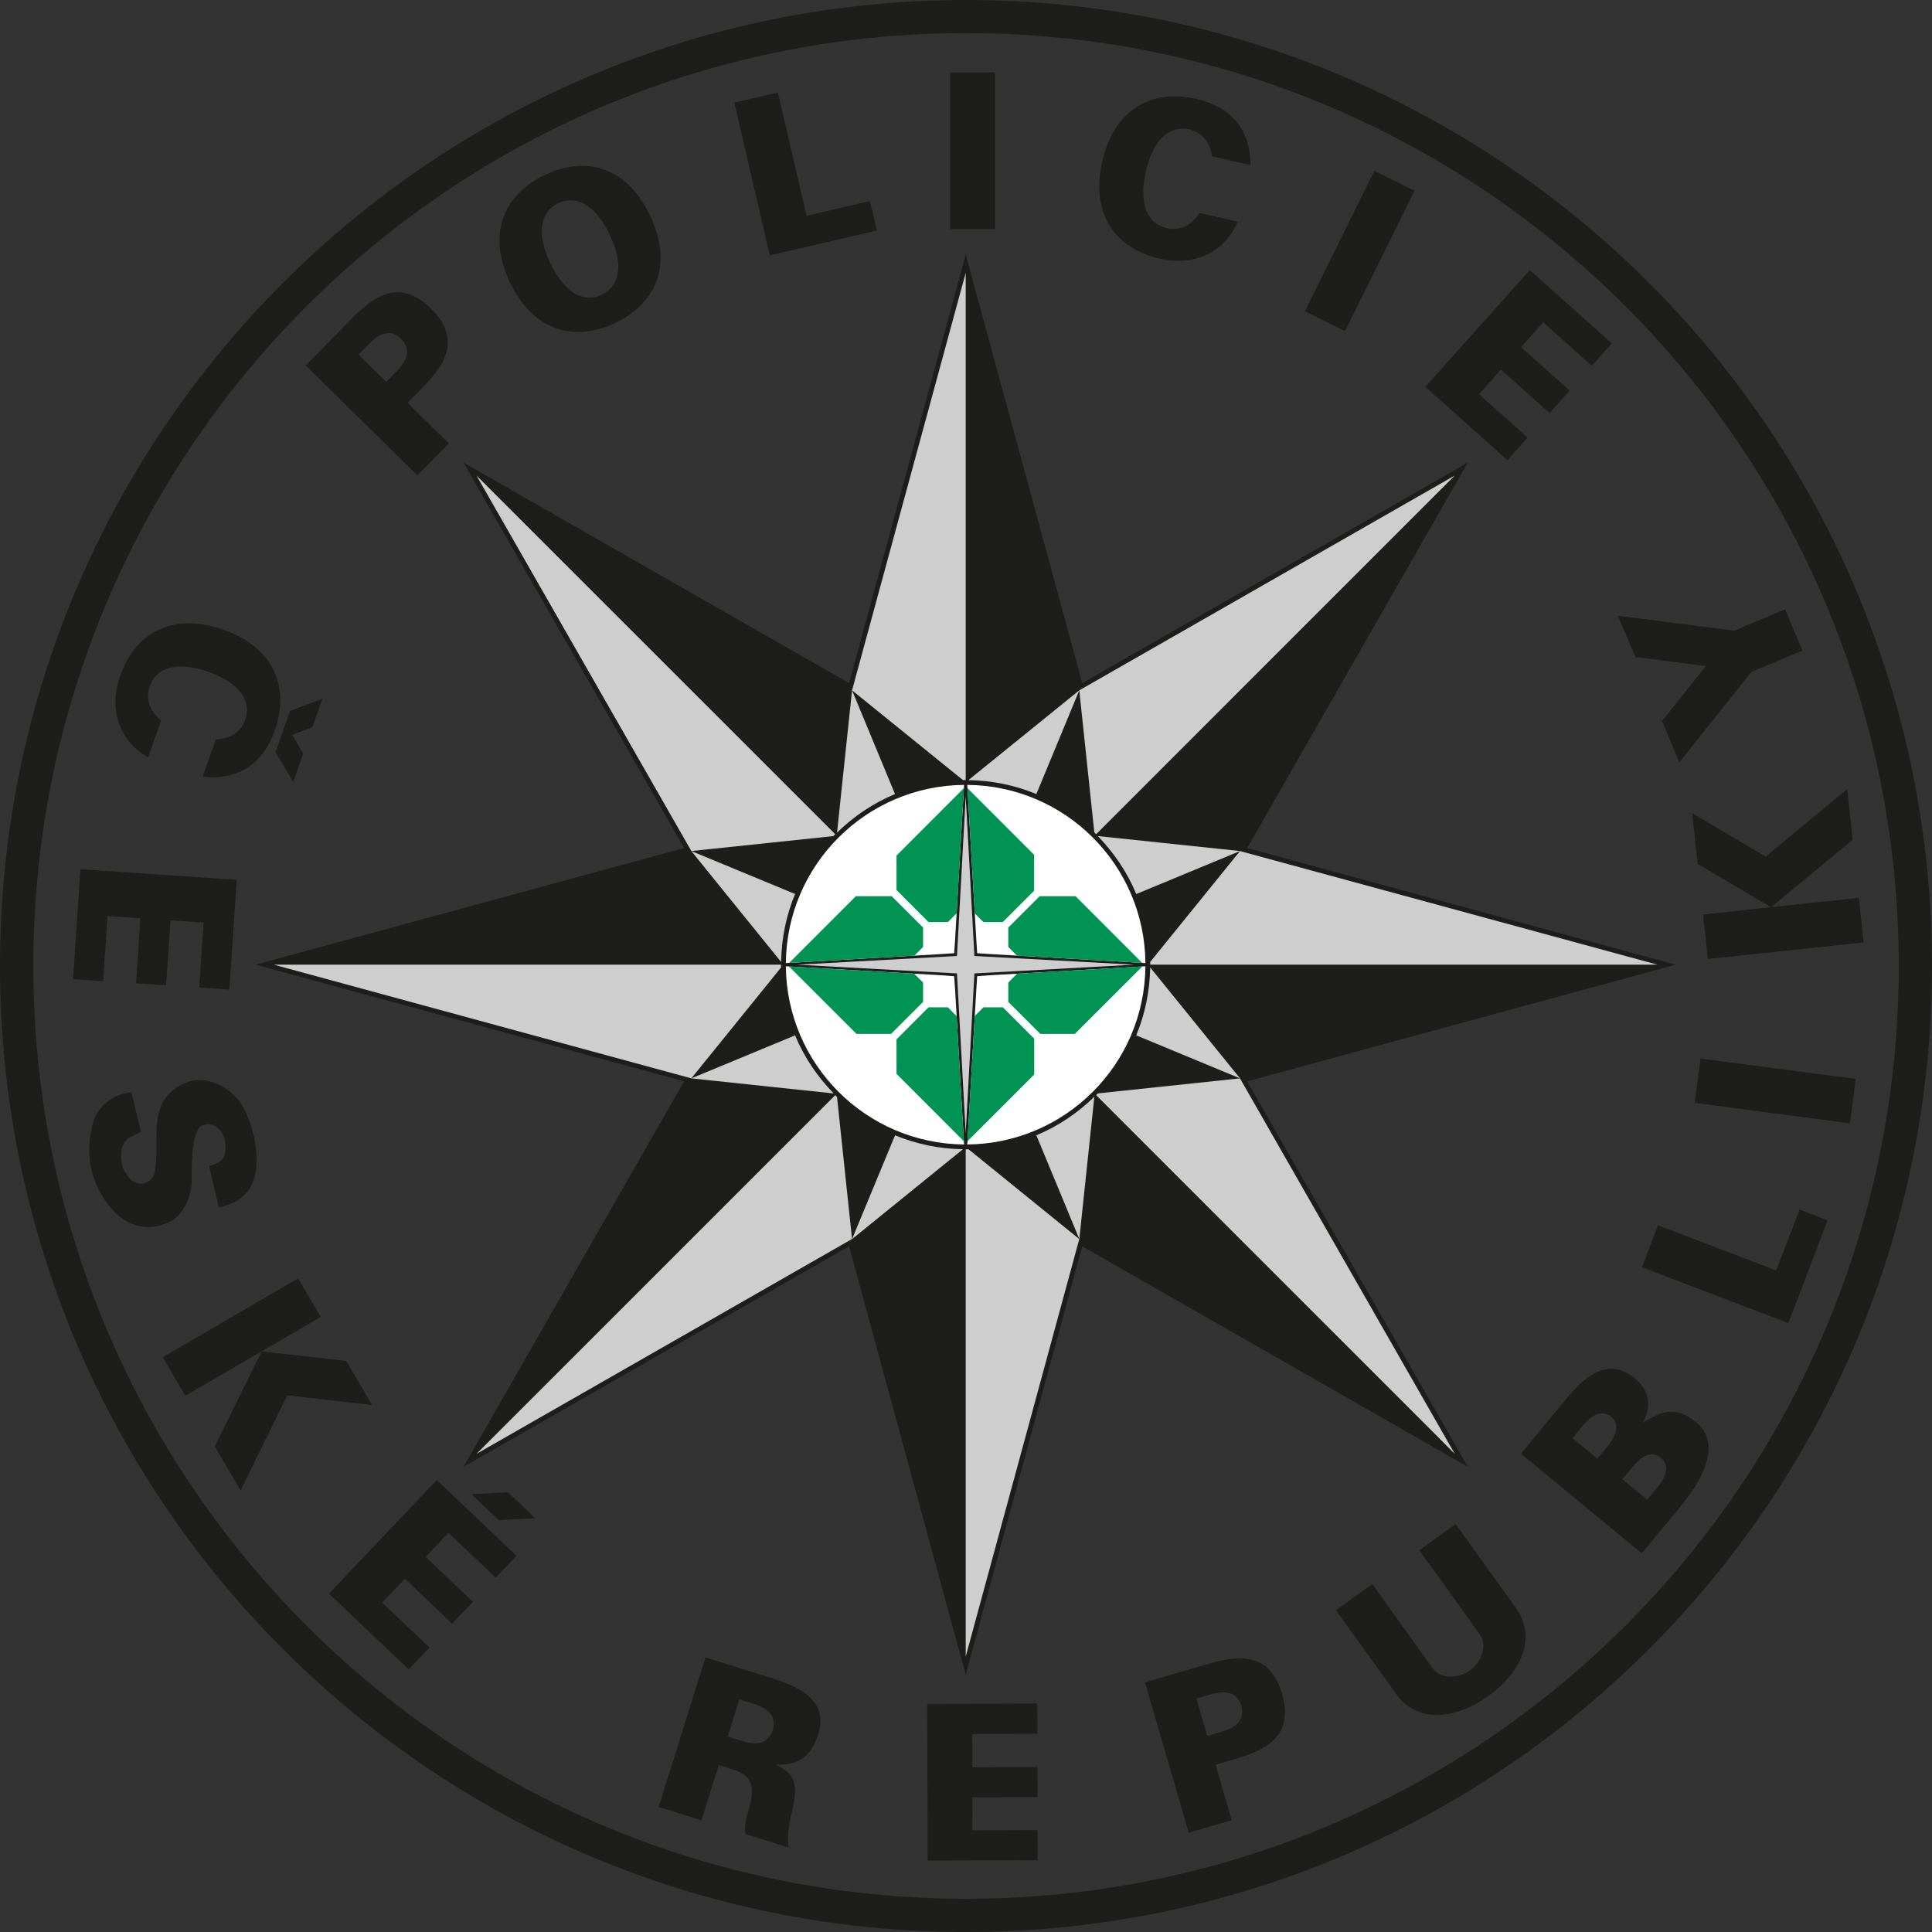
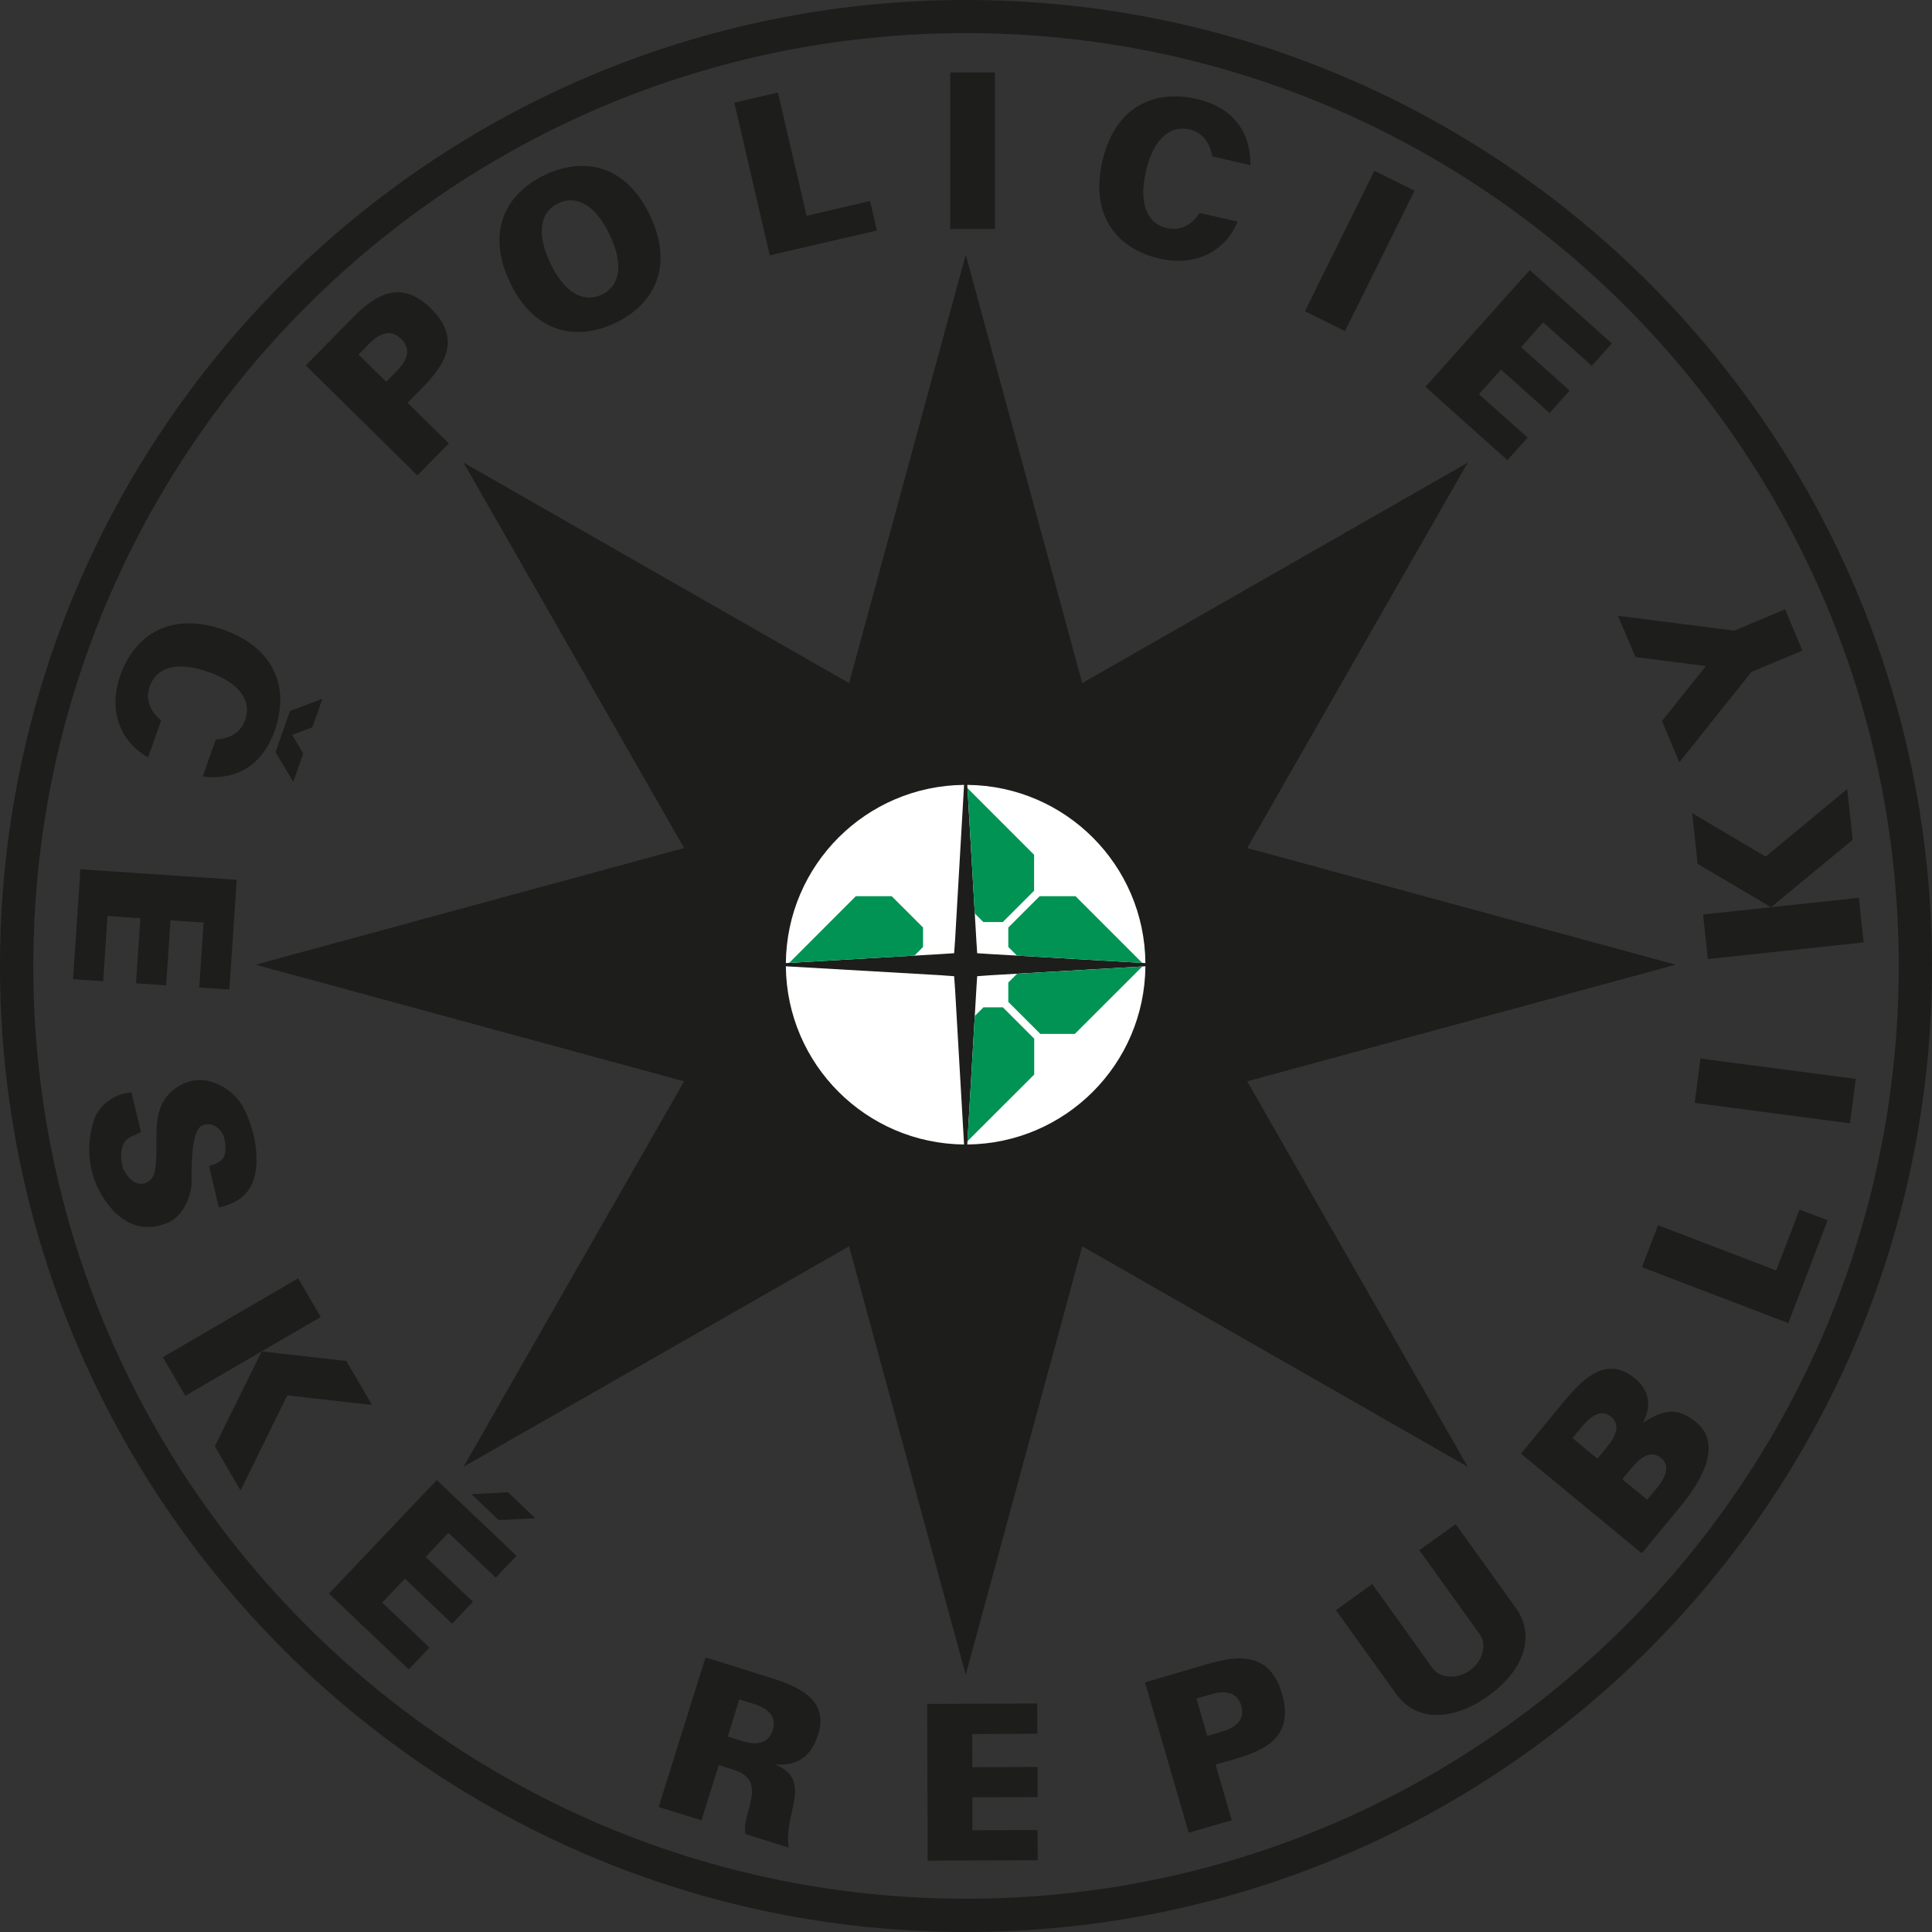
<svg xmlns="http://www.w3.org/2000/svg" width="86" height="86" viewBox="0 0 86 86" fill="none">
  <rect x="0" y="0" width="86" height="86" fill="#333333" stroke="none" />
  <path d="M14.643 70.937L18.193 74.309L19.119 73.338L17.011 71.336L18.023 70.273L20.126 72.276L21.052 71.3L18.948 69.306L19.958 68.228L22.068 70.225L22.992 69.254L19.443 65.883L14.643 70.937ZM4.784 40.775L6.247 40.875L6.054 43.77L7.394 43.86L7.591 40.967L9.062 41.065L8.868 43.961L10.21 44.047L10.537 39.163L3.58 38.694L3.251 43.588L4.594 43.677L4.784 40.775ZM34.397 77.016C34.206 77.625 33.669 77.699 33.055 77.504C32.477 77.328 32.395 77.299 32.395 77.299L32.909 75.647C32.909 75.647 32.957 75.656 33.571 75.852C34.189 76.045 34.589 76.407 34.397 77.016ZM33.97 74.579C33.356 74.39 31.405 73.777 31.405 73.777L29.319 80.436L31.227 81.026L31.995 78.569C31.995 78.569 32.038 78.582 32.662 78.779C34.254 79.275 32.972 80.75 33.186 81.641L35.111 82.244C34.845 80.766 36.242 79.23 34.49 78.544C35.183 78.593 36.024 78.466 36.422 77.201C36.961 75.469 35.162 74.95 33.97 74.579ZM15.416 60.581L11.647 60.156L9.563 64.38L10.708 66.346L12.787 62.112L16.561 62.541L15.416 60.581ZM8.529 52.624C8.512 51.304 8.614 50.209 9.035 50.084C9.382 49.976 9.614 50.094 9.828 50.346C10.003 50.548 10.101 51.056 9.998 51.412C9.935 51.654 9.659 51.817 9.306 51.9C9.447 52.509 9.738 53.75 9.738 53.75C9.738 53.75 10.687 53.602 11.111 52.9C11.782 51.802 11.23 49.902 10.74 49.141C10.251 48.385 9.084 47.716 8.042 48.3C6.455 49.182 7.193 50.877 6.864 52.267C6.757 52.551 6.464 52.752 6.135 52.677C5.821 52.602 5.615 52.275 5.479 52.019C5.335 51.564 5.324 50.859 5.776 50.631C6.102 50.467 6.278 50.388 6.278 50.388L5.848 48.623C5.157 48.675 4.495 49.114 4.215 49.759C3.687 51.283 4.048 52.782 4.991 53.834C5.848 54.793 6.833 54.734 7.551 54.389C8.267 54.043 8.535 53.038 8.529 52.624ZM13.271 56.902L7.249 60.412L8.25 62.131L14.278 58.623L13.271 56.902ZM20.986 66.513L22.198 67.664L23.824 67.582L22.613 66.425L20.986 66.513ZM75.435 49.092L82.349 50.004L82.606 48.025L75.696 47.12L75.435 49.092ZM72.361 72.358C64.843 79.876 54.467 84.52 43.002 84.52C31.532 84.52 21.155 79.876 13.642 72.358C6.126 64.843 1.483 54.469 1.483 42.997C1.483 31.531 6.126 21.153 13.642 13.635C21.155 6.119 31.532 1.474 43.002 1.474C54.467 1.474 64.843 6.119 72.361 13.635C79.874 21.153 84.52 31.531 84.52 42.997C84.52 54.469 79.874 64.843 72.361 72.358ZM43.002 0C19.25 0 0.004 19.247 0 42.997C0.004 66.751 19.25 86 43.002 86C66.747 86 85.996 66.751 86 42.997C85.996 19.247 66.747 0 43.002 0ZM79.065 56.552L73.803 54.539L73.09 56.407L79.605 58.896L81.354 54.319L80.105 53.84L79.065 56.552ZM64.797 67.846L63.178 69.005C63.178 69.005 65.676 72.475 65.862 72.737C66.242 73.264 65.931 74.004 65.433 74.356C64.943 74.712 64.137 74.771 63.762 74.248C63.574 73.986 61.084 70.511 61.084 70.511L59.468 71.675C59.468 71.675 61.919 75.091 62.149 75.403C63.063 76.682 64.707 76.594 66.249 75.493C67.788 74.388 68.392 72.85 67.477 71.578C67.261 71.268 64.797 67.846 64.797 67.846ZM73.763 66.224C73.379 66.695 73.321 66.758 73.321 66.758L72.215 65.845C72.215 65.845 72.246 65.811 72.658 65.314C73.07 64.814 73.522 64.556 73.932 64.896C74.346 65.232 74.174 65.727 73.763 66.224ZM71.547 64.396C71.161 64.863 71.106 64.931 71.106 64.931L69.999 64.017C69.999 64.017 70.032 63.977 70.438 63.483C70.852 62.979 71.305 62.725 71.715 63.065C72.125 63.397 71.955 63.895 71.547 64.396ZM75.512 63.319C74.576 62.541 73.959 62.823 73.128 63.334C73.216 63.152 73.787 62.194 72.765 61.347C71.366 60.199 70.204 61.671 69.415 62.631C69.002 63.128 67.705 64.709 67.705 64.709L73.081 69.143C73.081 69.143 74.38 67.571 74.794 67.071C76.762 64.685 75.954 63.681 75.512 63.319ZM54.408 77.076C53.822 77.248 53.739 77.272 53.739 77.272L53.258 75.606C53.258 75.606 53.303 75.594 53.926 75.415C54.542 75.235 55.077 75.317 55.253 75.93C55.428 76.543 55.023 76.903 54.408 77.076ZM53.554 74.13C52.935 74.316 50.967 74.888 50.967 74.888L52.914 81.581L54.829 81.026L54.11 78.55C54.11 78.55 54.157 78.534 54.776 78.359C55.975 78.008 57.68 77.517 57.071 75.402C56.458 73.291 54.746 73.787 53.554 74.13ZM43.286 81.471L43.282 80.003L46.186 79.996L46.181 78.652L43.282 78.664L43.276 77.186L46.175 77.175L46.171 75.829L41.272 75.847L41.294 82.822L46.191 82.806L46.186 81.463L43.286 81.471ZM75.935 29.649L73.982 32.095L74.752 33.934L77.965 29.907L80.233 28.962L79.46 27.123L77.2 28.072L72.019 27.41L72.797 29.247L75.935 29.649ZM62.967 8.489L61.178 7.602L58.088 13.854L59.871 14.736L62.967 8.489ZM51.632 11.515C53.139 11.858 54.5 11.267 55.094 9.863L53.396 9.479C53.005 10.088 52.466 10.277 51.941 10.156C51.149 9.98 50.651 9.182 51.007 7.634C51.361 6.084 52.147 5.584 52.935 5.759C53.457 5.875 53.847 6.263 53.956 6.96C53.956 6.96 55.664 7.357 55.664 7.349C55.664 5.716 54.743 4.737 53.245 4.399C51.385 3.977 49.627 4.737 49.065 7.19C48.51 9.648 49.768 11.095 51.632 11.515ZM76.02 42.689L82.955 41.951L82.744 39.965L78.835 40.383L75.81 40.705L76.02 42.689ZM44.289 3.223H42.297V10.195H44.289V3.223ZM68 19.48L65.837 17.549L66.811 16.45L68.978 18.387L69.868 17.385L67.709 15.454L68.693 14.349L70.856 16.282L71.75 15.287L68.095 12.022L63.45 17.219L67.1 20.483L68 19.48ZM75.326 36.196L75.567 38.453L78.835 40.383L82.471 37.382L82.224 35.124L78.597 38.132L75.326 36.196ZM6.592 33.714L7.173 32.073C6.612 31.605 6.485 31.06 6.667 30.549C6.931 29.782 7.777 29.382 9.275 29.907C10.777 30.436 11.188 31.272 10.917 32.037C10.74 32.541 10.313 32.886 9.609 32.912C9.609 32.912 9.016 34.563 9.029 34.569C10.648 34.755 11.726 33.956 12.236 32.505C12.866 30.698 12.31 28.869 9.936 28.027C7.56 27.204 5.984 28.277 5.35 30.081C4.839 31.547 5.274 32.966 6.592 33.714ZM24.858 9.043C25.585 8.699 26.46 9.02 27.143 10.453C27.825 11.89 27.517 12.772 26.785 13.118C26.05 13.463 25.172 13.147 24.493 11.706C23.811 10.271 24.122 9.391 24.858 9.043ZM27.379 14.38C29.102 13.564 30.015 11.882 28.942 9.606C27.861 7.323 25.983 6.966 24.257 7.786C22.537 8.598 21.62 10.284 22.696 12.561C23.775 14.832 25.654 15.197 27.379 14.38ZM17.681 16.497C17.254 16.93 17.192 16.997 17.192 16.997L15.96 15.78C15.96 15.78 15.995 15.748 16.45 15.287C16.898 14.826 17.404 14.638 17.858 15.084C18.312 15.536 18.131 16.04 17.681 16.497ZM19.979 19.738L18.141 17.928C18.141 17.928 18.176 17.895 18.63 17.434C19.503 16.547 20.75 15.275 19.187 13.737C17.62 12.191 16.369 13.459 15.498 14.349C15.045 14.81 13.61 16.267 13.61 16.267L18.578 21.161L19.979 19.738ZM13.053 34.807L13.497 33.542L13.006 32.713L13.904 32.373L14.353 31.104L12.907 31.65L12.265 33.478L13.053 34.807ZM39.033 10.262L38.728 8.949L35.904 9.606L34.628 4.12L32.688 4.57L34.265 11.366L39.033 10.262ZM55.518 48.134L74.588 42.941L55.518 37.749L65.335 20.593L48.175 30.407L42.988 11.334L37.795 30.407L20.634 20.593L30.452 37.749L11.379 42.941L30.452 48.134L20.634 65.291L37.795 55.477L42.988 74.55L48.175 55.477L65.335 65.291L55.518 48.134Z" fill="#1D1D1B" />
-   <path d="M42.987 35.438L42.598 42.554L35.482 42.941L42.598 43.33L42.987 50.446L43.374 43.33L50.491 42.941L43.374 42.554L42.987 35.438ZM37.181 48.748L21.211 64.716L37.927 55.152L37.259 48.832C37.232 48.805 37.208 48.775 37.181 48.748ZM30.773 48.002L34.771 43.062C34.77 43.021 34.765 42.982 34.765 42.941H12.192L30.773 48.001L30.773 48.002ZM35.392 46.088L30.773 48.002L37.111 48.673C36.387 47.931 35.795 47.061 35.392 46.088ZM46.132 50.536L48.044 55.154L48.713 48.819C47.972 49.542 47.102 50.133 46.132 50.536ZM34.771 42.821C34.787 41.751 35.004 40.729 35.391 39.795L30.773 37.883L34.771 42.821ZM42.987 51.162V73.74L48.042 55.156L48.043 55.157V55.156L43.11 51.156C43.068 51.157 43.029 51.162 42.987 51.162ZM48.044 55.157L48.044 55.154L48.043 55.156L48.044 55.157ZM37.928 55.157L42.864 51.156C41.795 51.14 40.775 50.923 39.842 50.536L37.928 55.157ZM48.872 48.671C48.846 48.697 48.817 48.721 48.791 48.747L64.757 64.716L55.196 48.002L48.872 48.671ZM51.198 43.062C51.182 44.132 50.965 45.153 50.578 46.087L55.198 48.002L51.198 43.062ZM55.197 37.884L51.198 42.821C51.198 42.861 51.204 42.901 51.204 42.941H73.779L55.197 37.884ZM55.198 37.883L48.866 37.216C49.587 37.957 50.177 38.825 50.579 39.797L55.198 37.883ZM37.091 37.218C37.12 37.189 37.151 37.164 37.18 37.135L21.211 21.168L30.775 37.883L37.091 37.218ZM37.928 30.729L37.259 37.062C38 36.34 38.87 35.749 39.84 35.346L37.928 30.729ZM48.791 37.136L64.757 21.168L48.043 30.729L48.711 37.049C48.739 37.077 48.764 37.108 48.791 37.136ZM42.987 34.72V12.144L37.928 30.729L42.867 34.726C42.907 34.726 42.946 34.72 42.987 34.72ZM48.043 30.729L43.107 34.726C44.177 34.741 45.198 34.959 46.132 35.346L48.043 30.729Z" fill="#CFCECE" />
  <path d="M43.498 43.454L43.459 44.055L43.057 50.945C47.422 50.904 50.95 47.378 50.986 43.013L44.105 43.41L43.498 43.454ZM42.472 43.454L41.866 43.41L34.981 43.013C35.021 47.378 38.55 50.904 42.914 50.945L42.515 44.055L42.472 43.454ZM43.498 42.431L44.099 42.47L50.986 42.87C50.95 38.505 47.422 34.977 43.057 34.938L43.459 41.83L43.498 42.431ZM34.981 42.87L41.87 42.47L42.472 42.431L42.515 41.83L42.914 34.938C38.55 34.977 35.021 38.505 34.981 42.87Z" fill="white" />
  <path d="M47.87 39.887V39.893H46.284V39.887L44.883 41.287V42.152L45.267 42.538L50.843 42.862L47.87 39.887Z" fill="#009354" />
  <path d="M45.275 43.343L44.883 43.736V44.599L46.308 46.023H47.844L50.849 43.021L45.275 43.343Z" fill="#009354" />
  <path d="M38.102 39.887V39.893H39.687V39.887L41.088 41.287V42.152L40.706 42.538L35.128 42.862L38.102 39.887Z" fill="#009354" />
-   <path d="M40.695 43.343L41.088 43.736V44.599L39.663 46.023H38.127L35.122 43.021L40.695 43.343Z" fill="#009354" />
  <path d="M46.038 38.057H46.031V39.643H46.038L44.637 41.044H43.772L43.39 40.662L43.067 35.084L46.038 38.057Z" fill="#009354" />
-   <path d="M42.587 40.651L42.195 41.044H41.331L39.907 39.619V38.083L42.909 35.078L42.587 40.651Z" fill="#009354" />
  <path d="M46.042 47.826H46.036V46.241H46.042L44.642 44.84H43.777L43.392 45.222L43.064 50.8L46.042 47.826Z" fill="#009354" />
-   <path d="M42.584 45.233L42.195 44.84H41.332L39.907 46.265V47.801L42.909 50.806L42.584 45.233Z" fill="#009354" />
</svg>